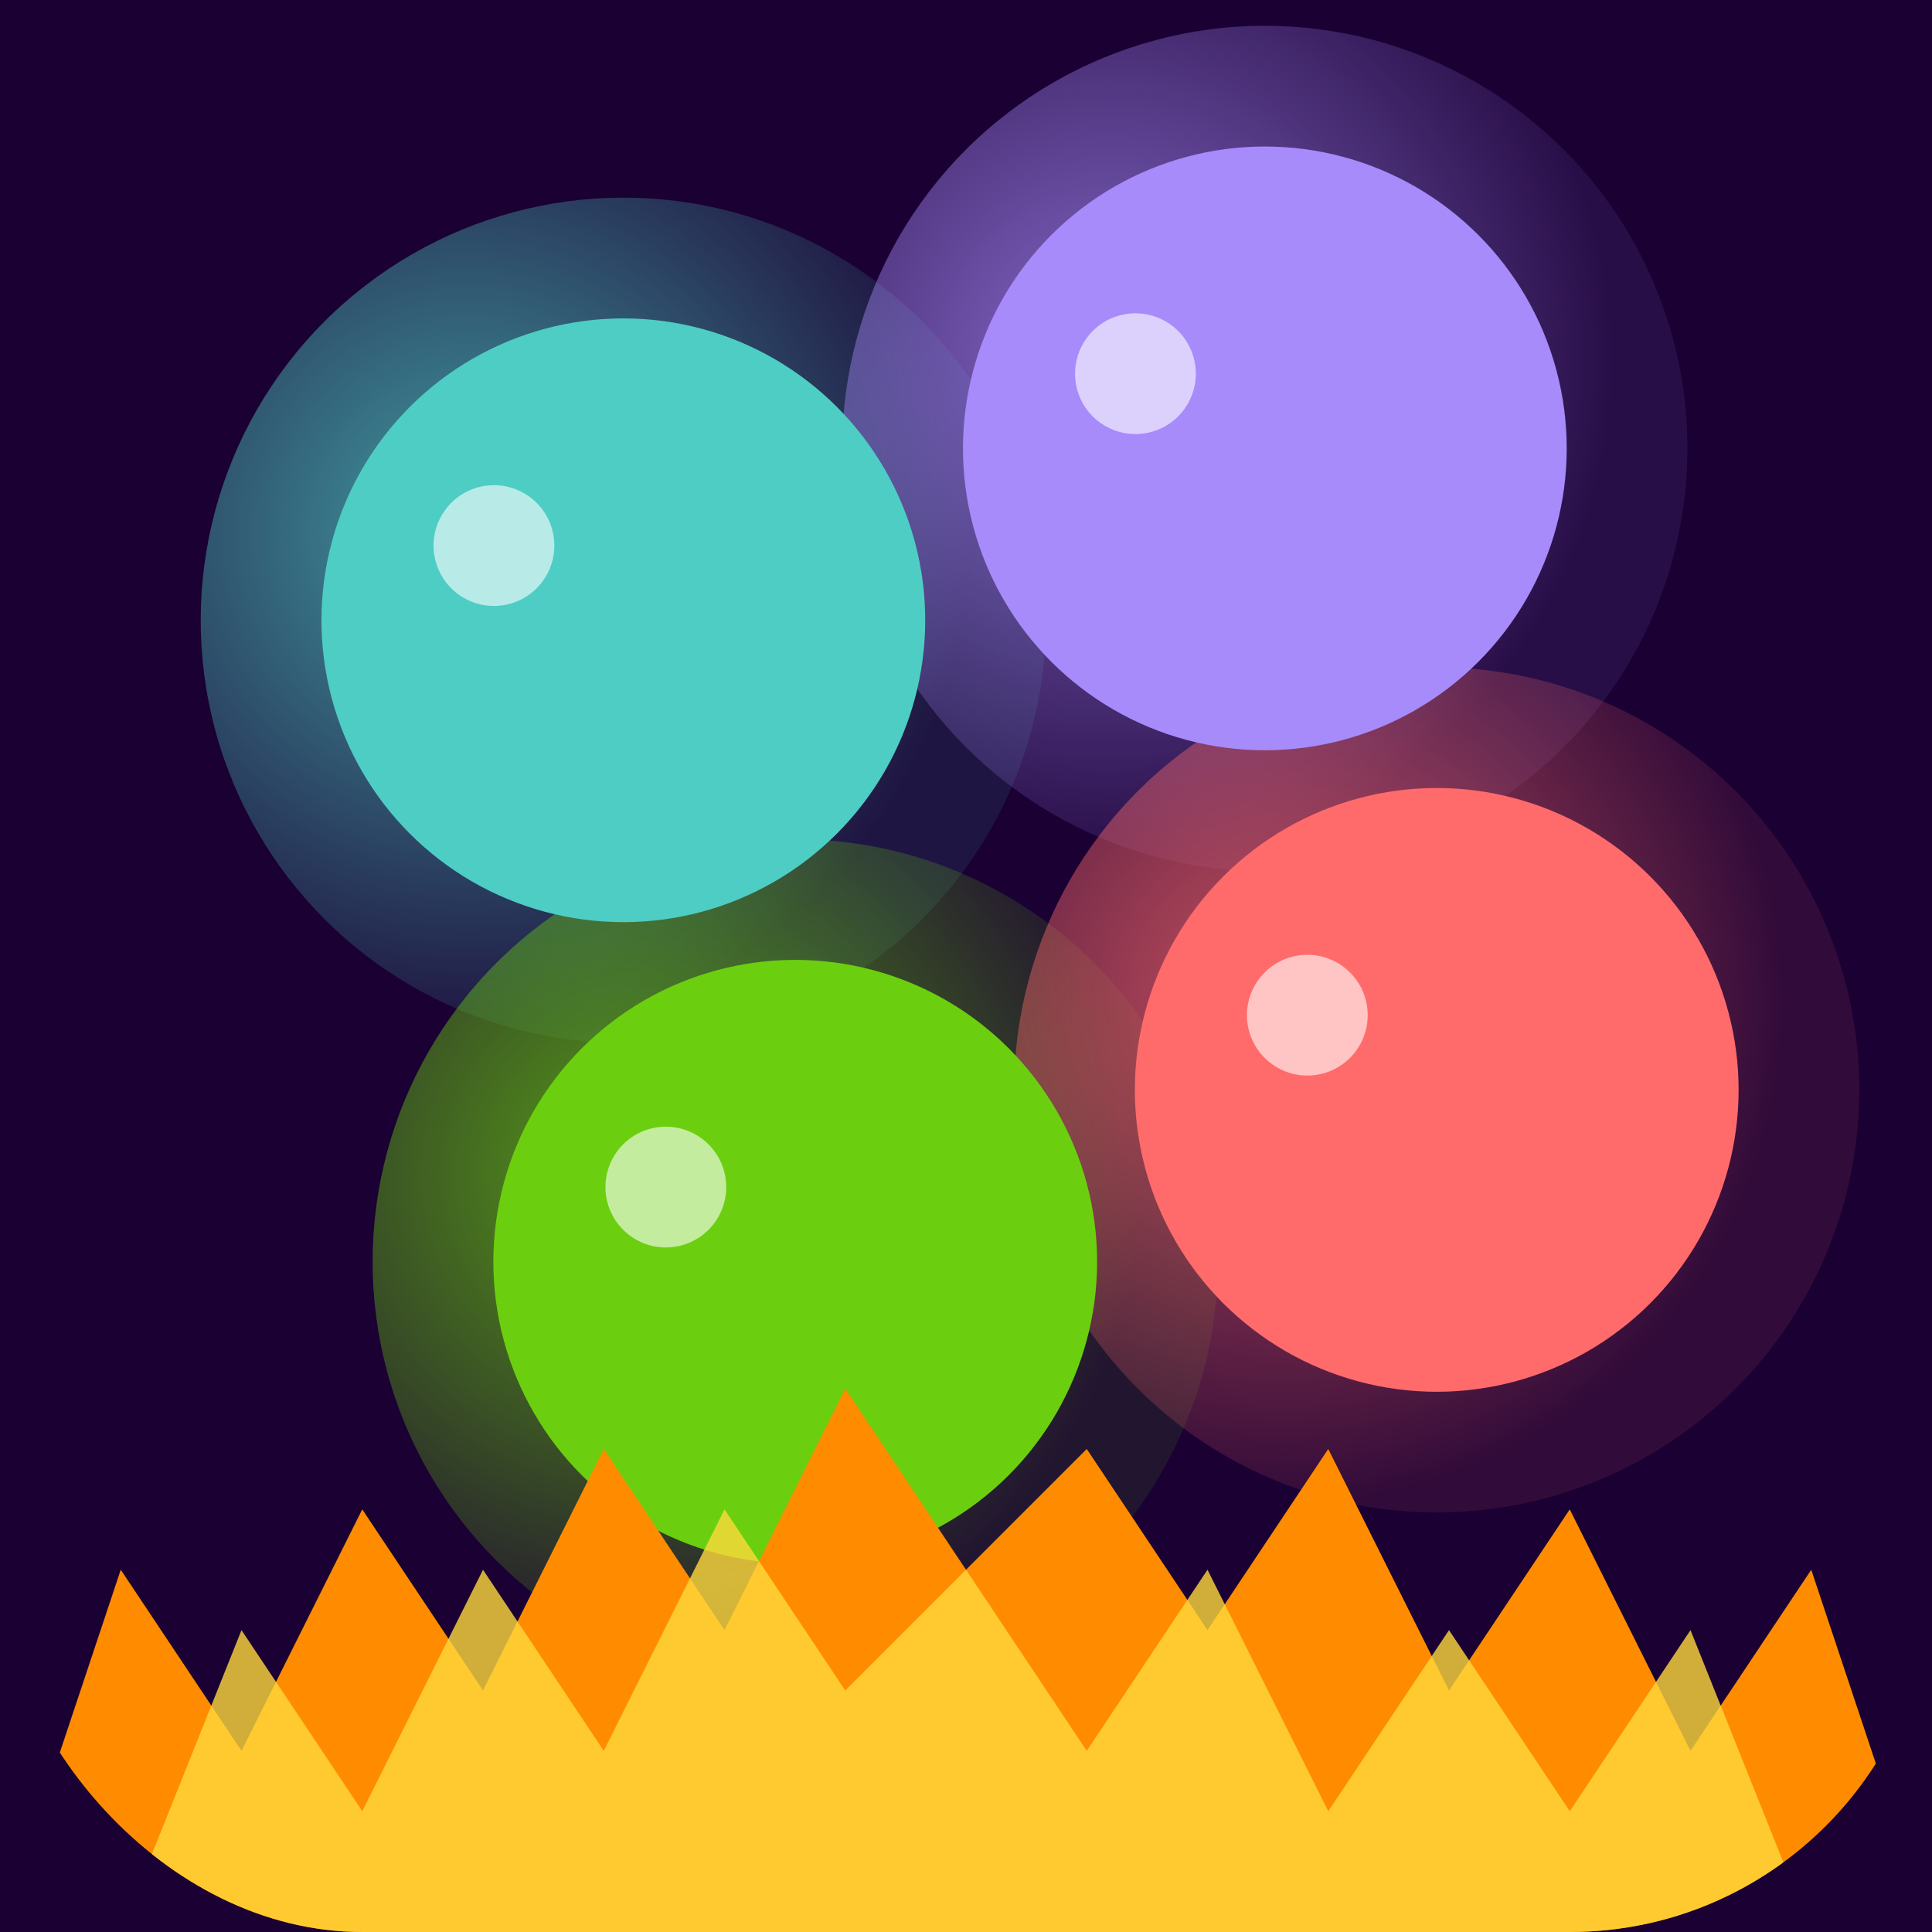
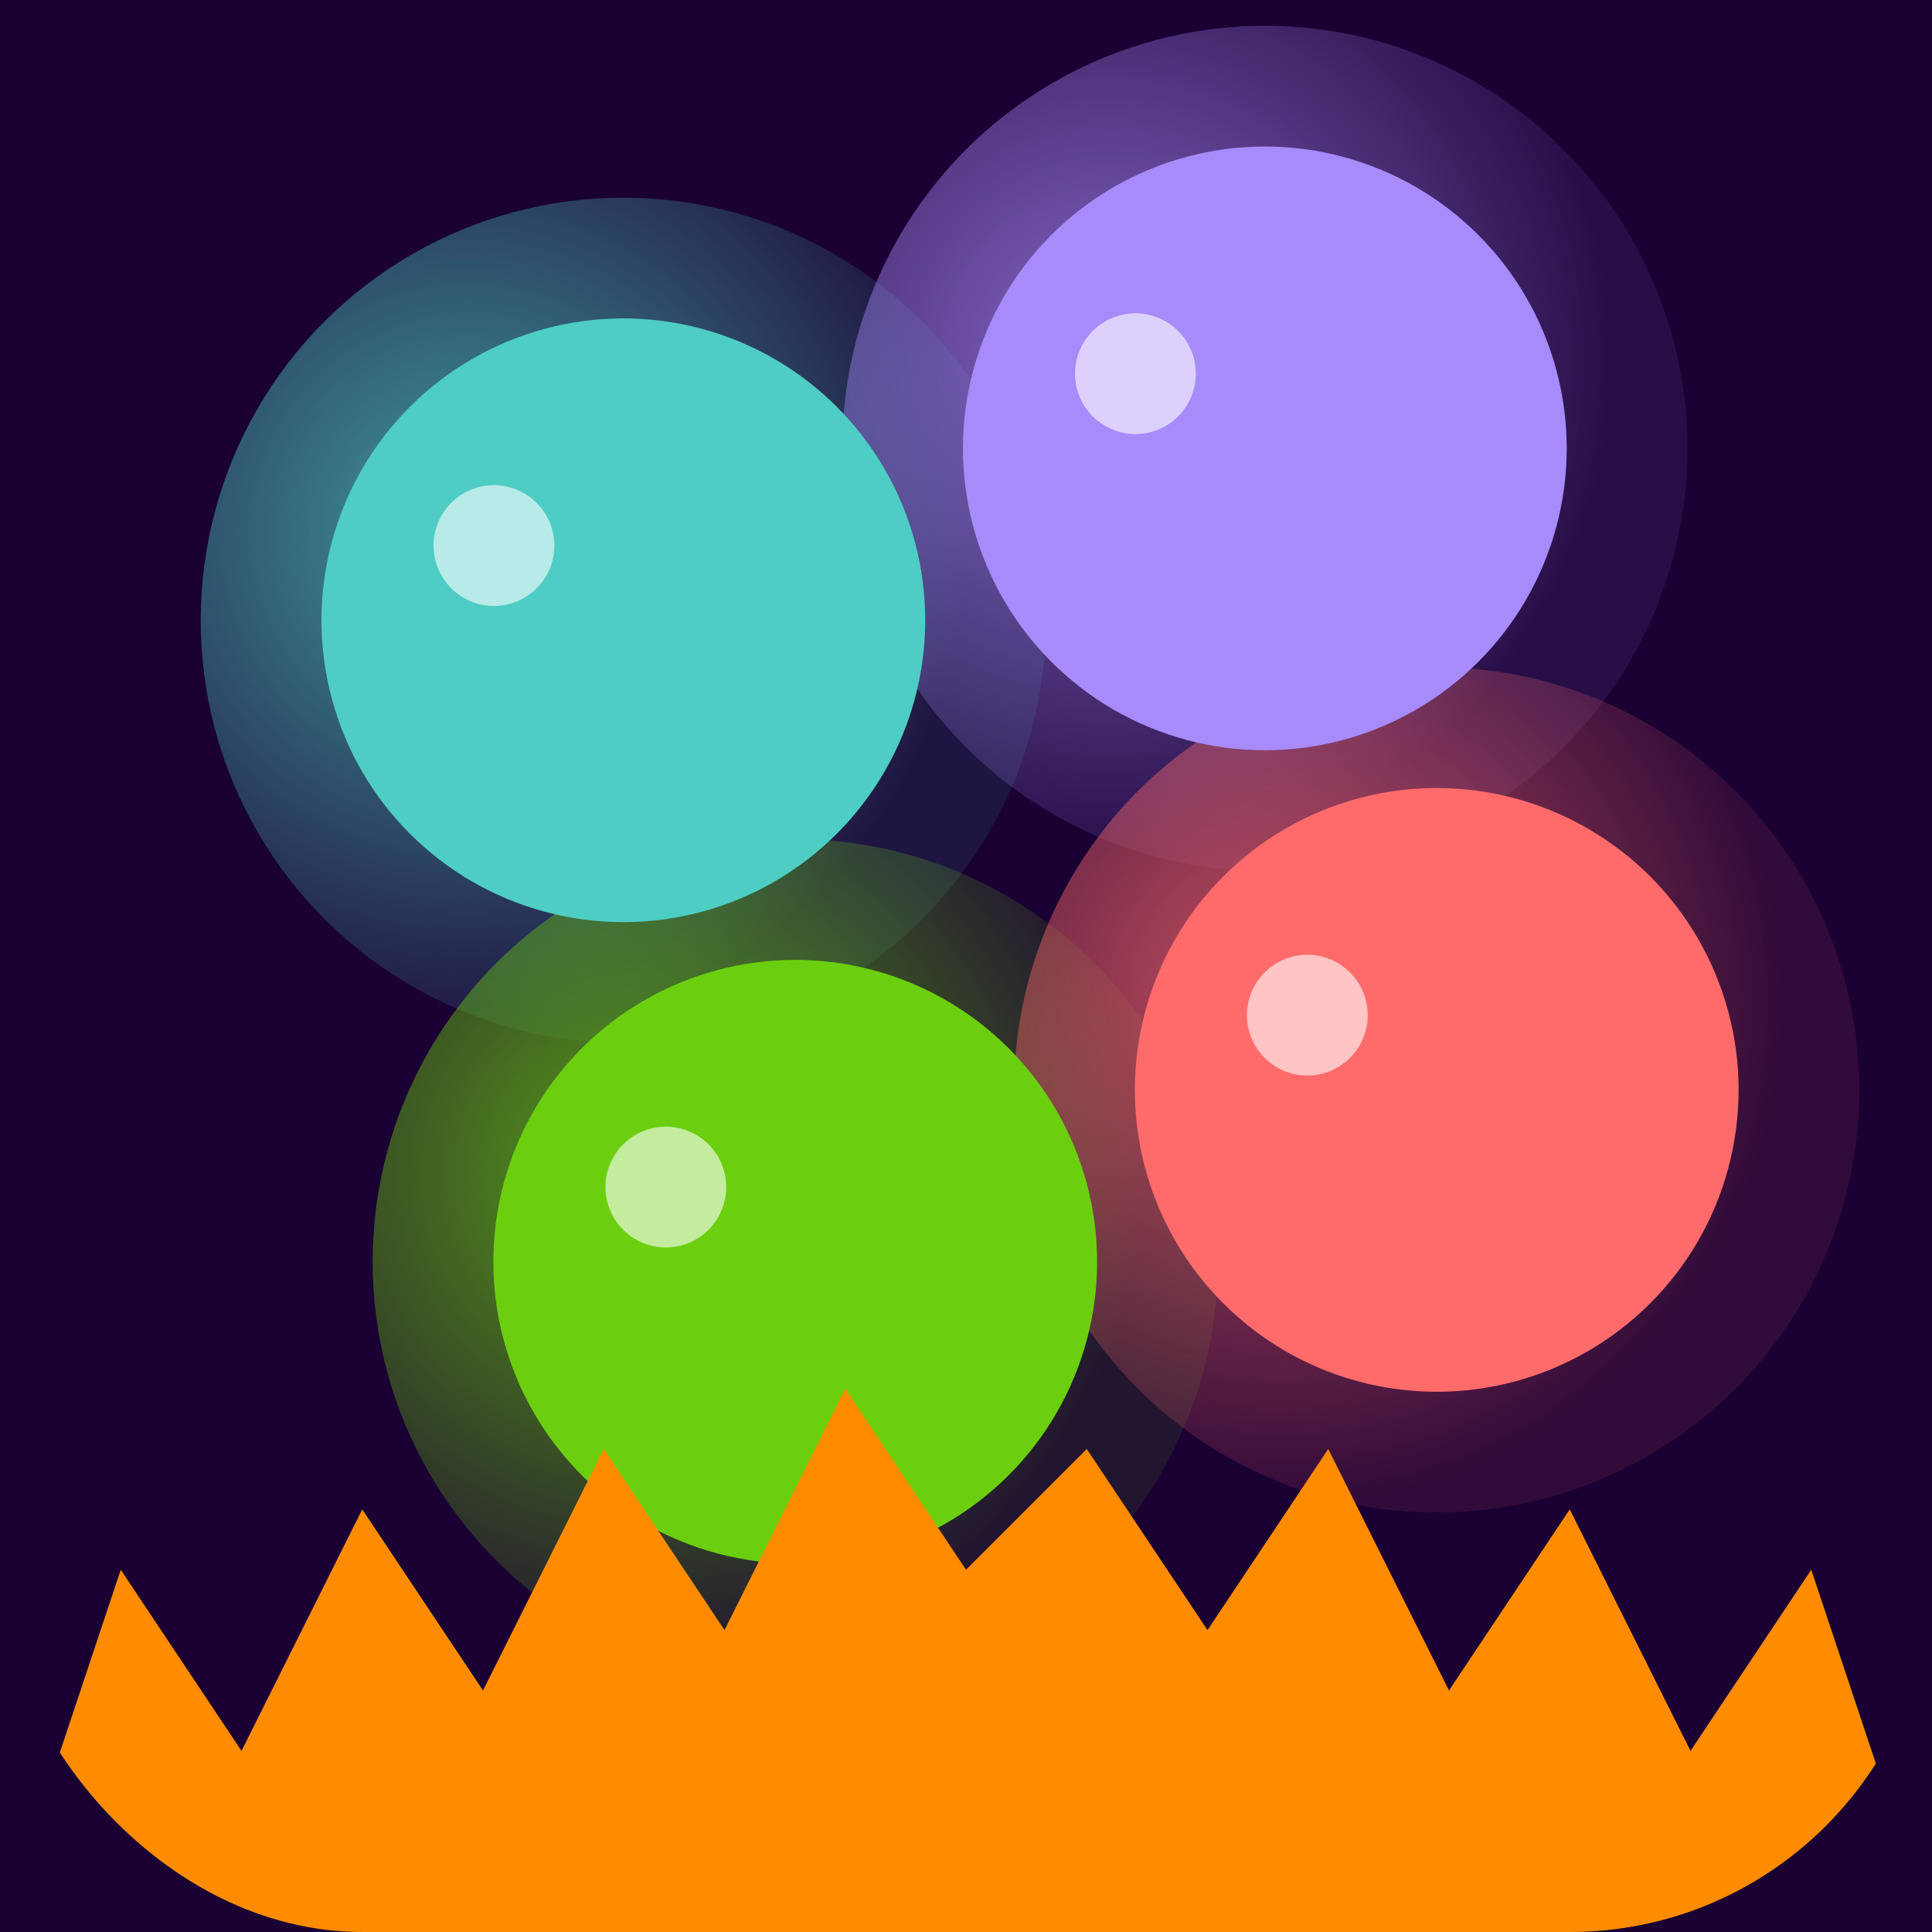
<svg xmlns="http://www.w3.org/2000/svg" width="512" height="512" viewBox="0 0 256 256">
  <defs>
    <clipPath id="roundedClip">
      <rect x="0" y="0" width="256" height="256" rx="48" ry="48" />
    </clipPath>
    <radialGradient id="glowRed" cx="35%" cy="35%" r="60%">
      <stop offset="0%" stop-color="#FF6B6B" stop-opacity="0.75" />
      <stop offset="100%" stop-color="#FF6B6B" stop-opacity="0.1" />
    </radialGradient>
    <radialGradient id="glowGreen" cx="35%" cy="35%" r="60%">
      <stop offset="0%" stop-color="#6BCF0F" stop-opacity="0.75" />
      <stop offset="100%" stop-color="#6BCF0F" stop-opacity="0.1" />
    </radialGradient>
    <radialGradient id="glowBlue" cx="35%" cy="35%" r="60%">
      <stop offset="0%" stop-color="#4ECDC4" stop-opacity="0.75" />
      <stop offset="100%" stop-color="#4ECDC4" stop-opacity="0.1" />
    </radialGradient>
    <radialGradient id="glowPurple" cx="35%" cy="35%" r="60%">
      <stop offset="0%" stop-color="#A78BFA" stop-opacity="0.75" />
      <stop offset="100%" stop-color="#A78BFA" stop-opacity="0.1" />
    </radialGradient>
  </defs>
  <rect width="256" height="256" fill="#1A0033" />
  <g clip-path="url(#roundedClip)">
    <g transform="rotate(-15,128,128) translate(12,-12)">
      <circle cx="84" cy="84" r="56" fill="url(#glowBlue)" />
      <circle cx="172" cy="84" r="56" fill="url(#glowPurple)" />
      <circle cx="84" cy="172" r="56" fill="url(#glowGreen)" />
      <circle cx="172" cy="172" r="56" fill="url(#glowRed)" />
      <circle cx="84" cy="84" r="40" fill="#4ECDC4" />
      <circle cx="172" cy="84" r="40" fill="#A78BFA" />
      <circle cx="84" cy="172" r="40" fill="#6BCF0F" />
      <circle cx="172" cy="172" r="40" fill="#FF6B6B" />
      <circle cx="70" cy="70" r="8" fill="white" opacity="0.6" />
      <circle cx="158" cy="70" r="8" fill="white" opacity="0.6" />
      <circle cx="70" cy="158" r="8" fill="white" opacity="0.6" />
      <circle cx="158" cy="158" r="8" fill="white" opacity="0.6" />
    </g>
    <path d="M0 256 L16 208 L32 232 L48 200 L64 224 L80 192 L96 216 L112 184 L128 208 L144 192 L160 216 L176 192 L192 224 L208 200 L224 232 L240 208 L256 256 Z" fill="#FF8C00" />
-     <path d="M16 256 L32 216 L48 240 L64 208 L80 232 L96 200 L112 224 L128 208 L144 232 L160 208 L176 240 L192 216 L208 240 L224 216 L240 256 Z" fill="#FFD93D" opacity=".8" />
  </g>
</svg>